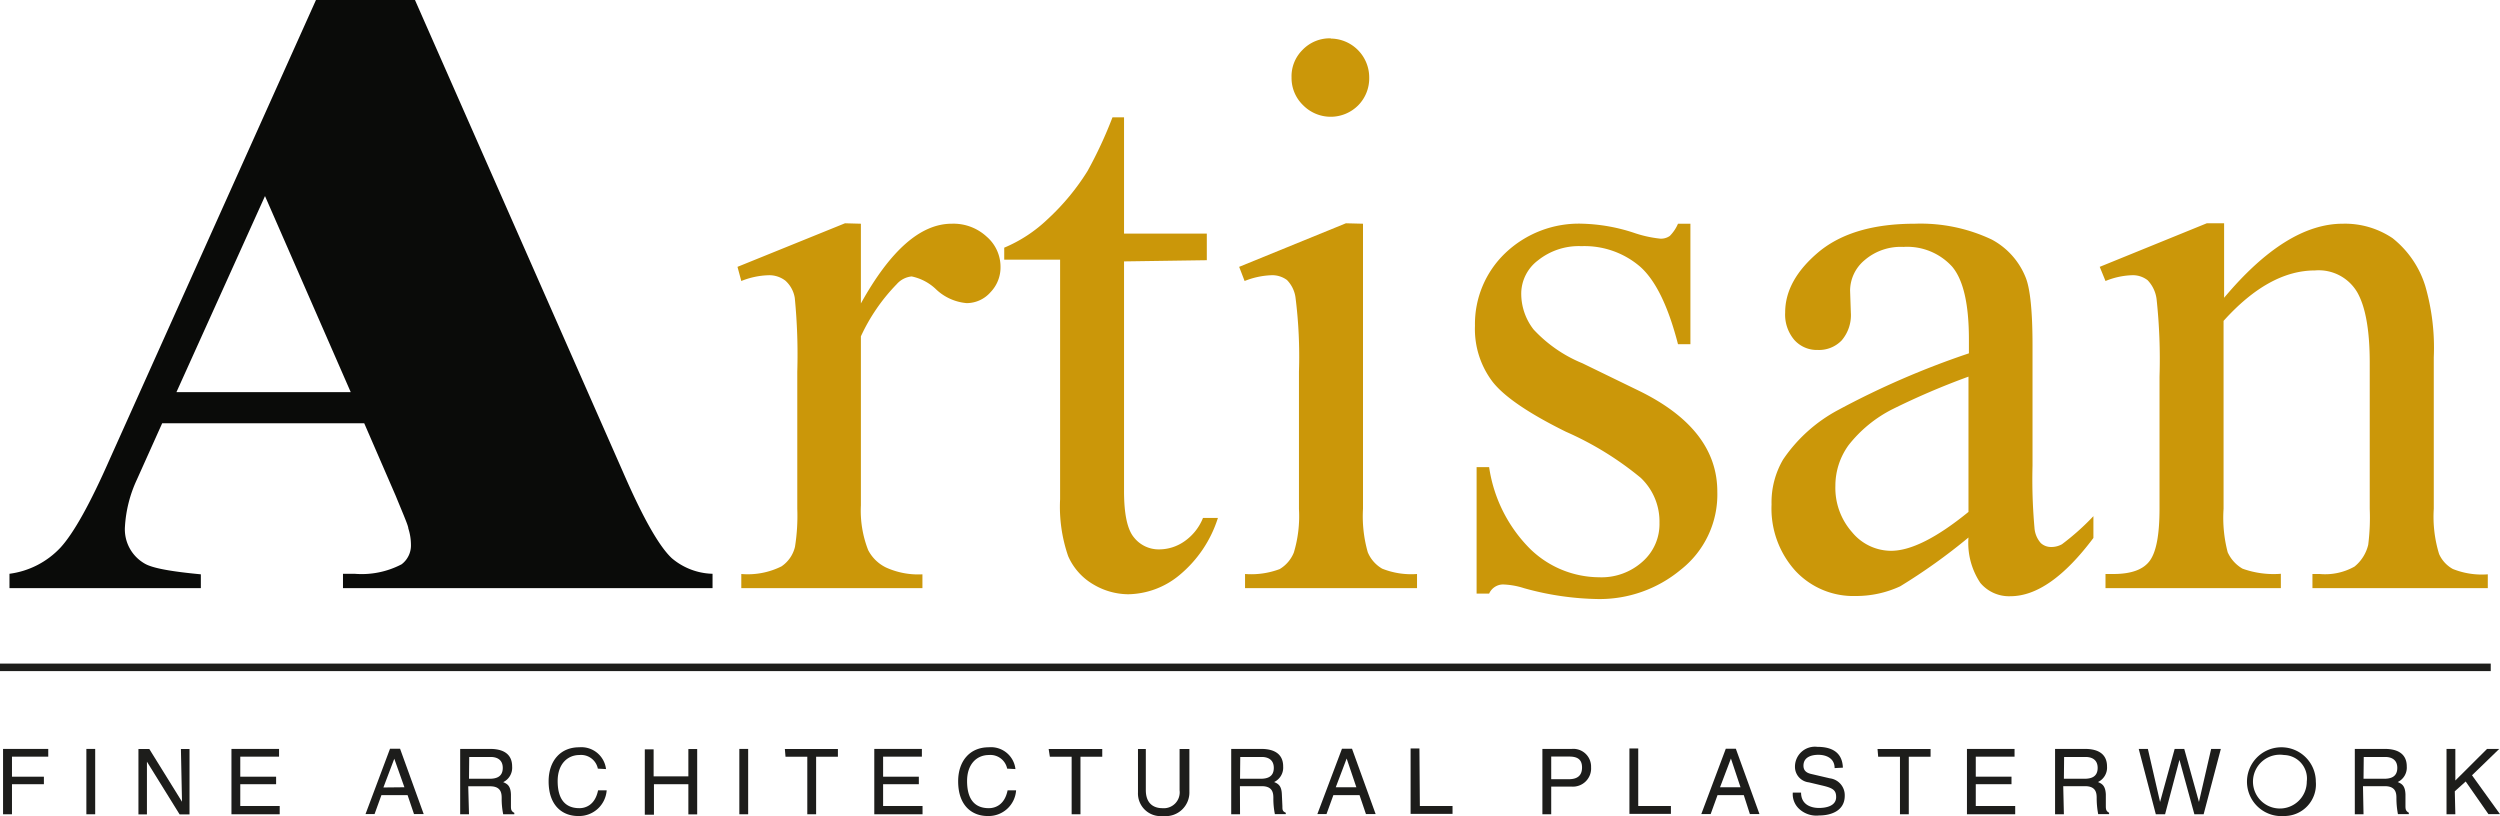
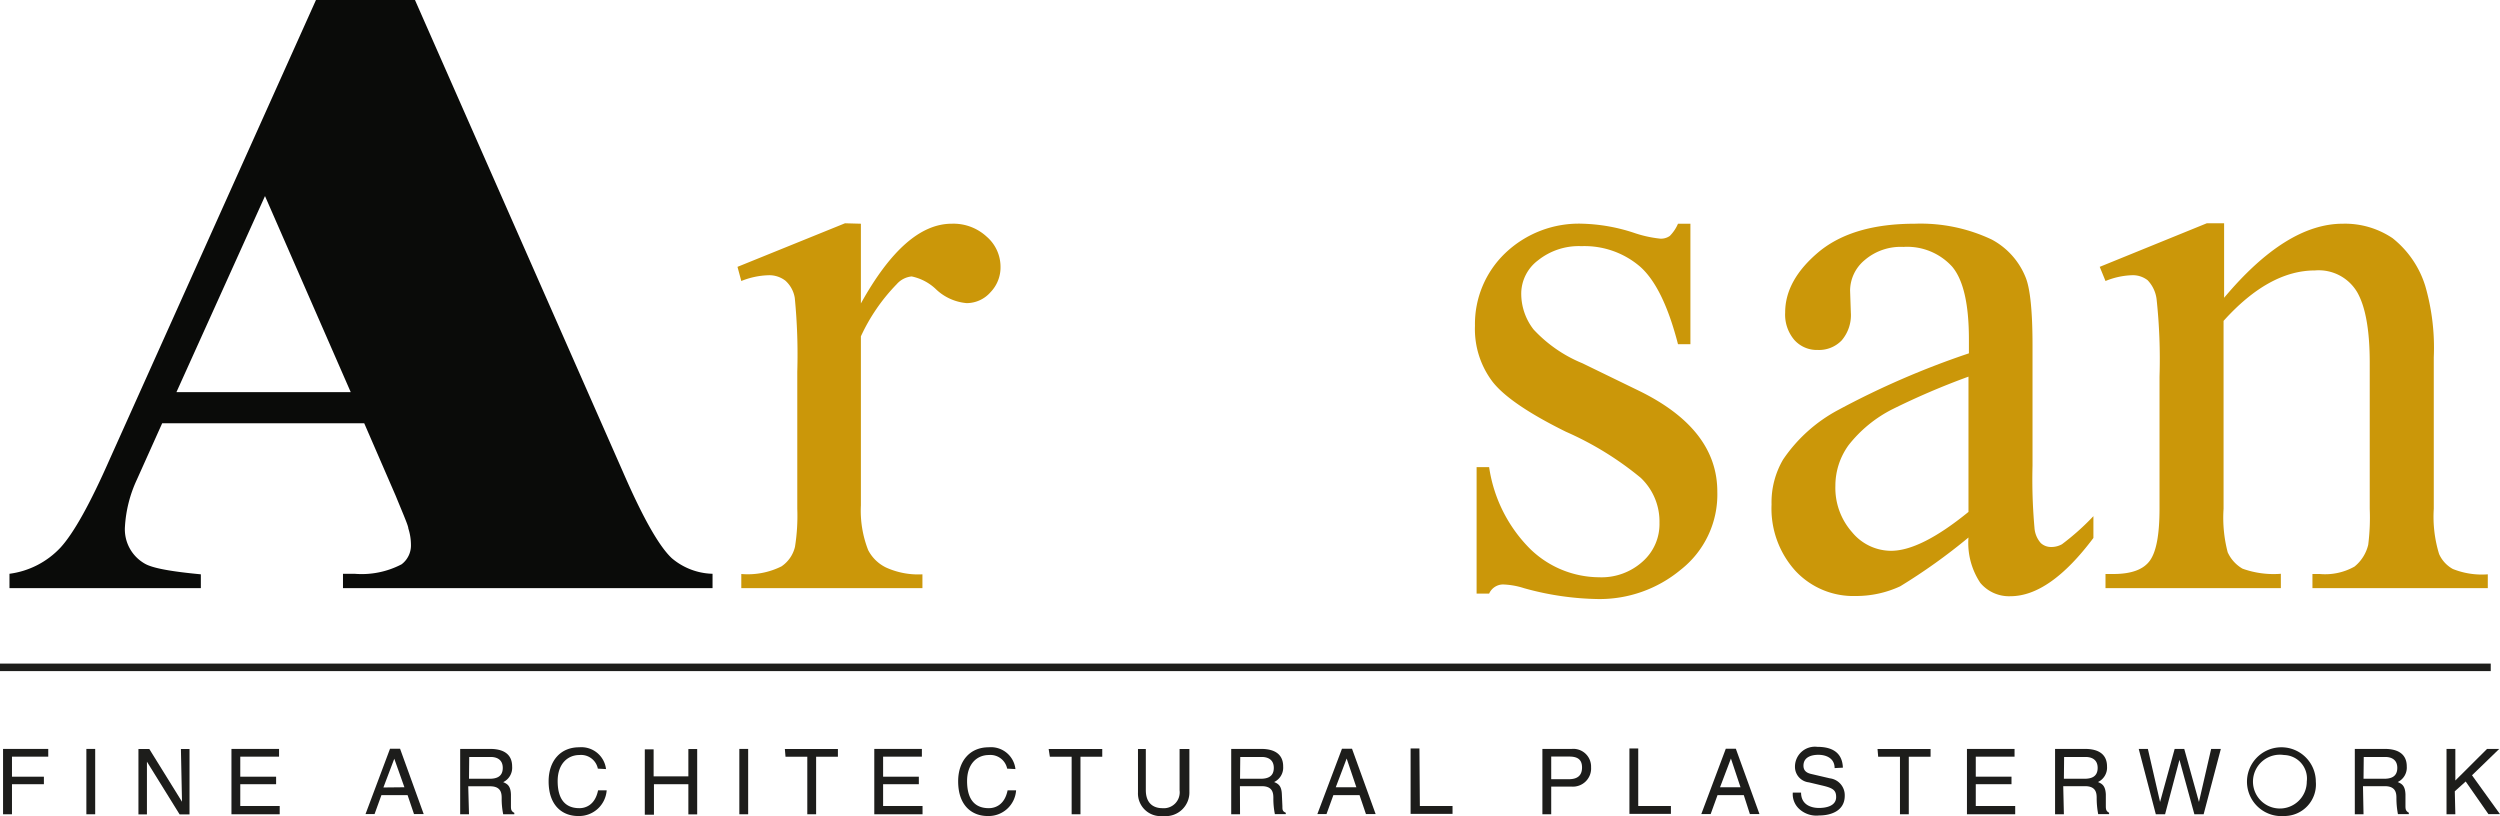
<svg xmlns="http://www.w3.org/2000/svg" id="Layer_1" data-name="Layer 1" viewBox="0 0 229.53 74.92">
  <defs>
    <style>.cls-1{fill:#0a0b09;}.cls-2{fill:#cb9709;}.cls-3{fill:none;stroke:#1d1d1b;stroke-width:0.69px;}.cls-4{fill:#1d1d1b;}</style>
  </defs>
  <path class="cls-1" d="M34.24,38.86H15.69l-2.33,5.19a11.84,11.84,0,0,0-1.09,4.33,3.62,3.62,0,0,0,1.79,3.35c.7.43,2.43.74,5.18,1V54H1.67V52.68a7.8,7.8,0,0,0,4.68-2.4q1.83-2,4.52-8.11L29.81,0H38.9L58,43.34q2.73,6.28,4.48,7.91a6,6,0,0,0,3.74,1.43V54H32.29V52.68h1.06a7.89,7.89,0,0,0,4.32-.87A2.17,2.17,0,0,0,38.53,50a4.92,4.92,0,0,0-.24-1.48c0-.24-.44-1.24-1.16-3ZM33,36l-7.87-18L17,36Z" transform="translate(-0.8)" />
  <path class="cls-2" d="M79.84,20.54v7.32c2.71-4.88,5.48-7.32,8.34-7.32a4.49,4.49,0,0,1,3.21,1.19,3.65,3.65,0,0,1,1.27,2.75,3.28,3.28,0,0,1-.92,2.35,2.92,2.92,0,0,1-2.19,1,4.66,4.66,0,0,1-2.77-1.23,4.57,4.57,0,0,0-2.28-1.22,2.1,2.1,0,0,0-1.37.71,17.11,17.11,0,0,0-3.29,4.79V46.4a9.94,9.94,0,0,0,.67,4.11,3.64,3.64,0,0,0,1.63,1.59,7.15,7.15,0,0,0,3.35.63V54H68.86v-1.3A6.94,6.94,0,0,0,72.55,52a3,3,0,0,0,1.24-1.8A18,18,0,0,0,74,46.71V34.12a53.32,53.32,0,0,0-.23-6.77,2.71,2.71,0,0,0-.86-1.58,2.42,2.42,0,0,0-1.55-.5,7.2,7.2,0,0,0-2.5.53l-.35-1.3,9.87-4Z" transform="translate(-0.8)" />
-   <path class="cls-2" d="M104,10.77V21.45h7.6v2.44L104,24V45.08c0,2.11.3,3.53.91,4.26a2.89,2.89,0,0,0,2.34,1.1,4.05,4.05,0,0,0,2.28-.73,4.76,4.76,0,0,0,1.72-2.16h1.37a11.17,11.17,0,0,1-3.53,5.25,7.54,7.54,0,0,1-4.7,1.76,6.34,6.34,0,0,1-3.2-.9,5.59,5.59,0,0,1-2.32-2.6,13.87,13.87,0,0,1-.74-5.22v-22H93V22.74a13.09,13.09,0,0,0,4-2.63,21.33,21.33,0,0,0,3.65-4.41,38.92,38.92,0,0,0,2.29-4.93Z" transform="translate(-0.8)" />
-   <path class="cls-2" d="M125.94,20.54V46.71a12,12,0,0,0,.44,4,3.14,3.14,0,0,0,1.32,1.5,7.18,7.18,0,0,0,3.2.49V54H115.11v-1.3a7.44,7.44,0,0,0,3.18-.45,3.14,3.14,0,0,0,1.3-1.52,11.59,11.59,0,0,0,.47-4V34.12a43.08,43.08,0,0,0-.32-6.83,2.85,2.85,0,0,0-.78-1.58,2.27,2.27,0,0,0-1.46-.44,7.28,7.28,0,0,0-2.43.53l-.5-1.3,9.8-4Zm-3-17a3.57,3.57,0,0,1,3.57,3.57,3.53,3.53,0,0,1-1,2.55,3.56,3.56,0,0,1-5.07,0,3.47,3.47,0,0,1-1.06-2.55,3.4,3.4,0,0,1,1-2.52A3.46,3.46,0,0,1,123,3.52Z" transform="translate(-0.8)" />
  <path class="cls-2" d="M156,20.54V31.6h-1.14q-1.35-5.24-3.48-7.12A7.83,7.83,0,0,0,146,22.6a6,6,0,0,0-4,1.31,3.84,3.84,0,0,0-1.53,2.92,5.35,5.35,0,0,0,1.13,3.42,12.64,12.64,0,0,0,4.48,3.1l5.18,2.52q7.22,3.52,7.21,9.28a8.77,8.77,0,0,1-3.36,7.16A11.65,11.65,0,0,1,147.54,55a26.53,26.53,0,0,1-6.82-1,7.06,7.06,0,0,0-1.92-.34,1.41,1.41,0,0,0-1.28.84h-1.15V42.89h1.15a13.33,13.33,0,0,0,3.8,7.54A9.15,9.15,0,0,0,147.61,53a5.63,5.63,0,0,0,4-1.44A4.59,4.59,0,0,0,153.16,48a5.52,5.52,0,0,0-1.72-4.13,29.27,29.27,0,0,0-6.87-4.23q-5.16-2.55-6.75-4.61a8,8,0,0,1-1.6-5.12A9,9,0,0,1,139,23.24a9.78,9.78,0,0,1,7.14-2.7,16.34,16.34,0,0,1,4.66.83,10.94,10.94,0,0,0,2.42.54,1.39,1.39,0,0,0,.89-.25,3.61,3.61,0,0,0,.75-1.12Z" transform="translate(-0.8)" />
  <path class="cls-2" d="M181.53,49.35a53.61,53.61,0,0,1-6.27,4.48,9.63,9.63,0,0,1-4.08.89,7.26,7.26,0,0,1-5.55-2.32,8.52,8.52,0,0,1-2.18-6.08,7.76,7.76,0,0,1,1.06-4.13,14.13,14.13,0,0,1,5.06-4.55,77.07,77.07,0,0,1,12-5.2V31.16q0-4.86-1.54-6.68a5.58,5.58,0,0,0-4.48-1.81A5.07,5.07,0,0,0,172,23.88a3.67,3.67,0,0,0-1.34,2.78l.07,2.06a3.56,3.56,0,0,1-.84,2.53,2.88,2.88,0,0,1-2.19.88,2.77,2.77,0,0,1-2.16-.92,3.59,3.59,0,0,1-.84-2.52q0-3,3.13-5.6c2.08-1.7,5-2.55,8.77-2.55A15.26,15.26,0,0,1,183.68,22a6.8,6.8,0,0,1,3.09,3.45c.42,1,.64,3.11.64,6.26V42.75a50,50,0,0,0,.18,5.71,2.35,2.35,0,0,0,.58,1.4,1.37,1.37,0,0,0,.94.36,2,2,0,0,0,1-.25A22.46,22.46,0,0,0,193,47.39v2q-4,5.34-7.61,5.35a3.44,3.44,0,0,1-2.77-1.22A6.61,6.61,0,0,1,181.53,49.35Zm0-2.32V34.58a68.31,68.31,0,0,0-7,3,12,12,0,0,0-4,3.28,6.34,6.34,0,0,0-1.22,3.75,6.13,6.13,0,0,0,1.54,4.26,4.65,4.65,0,0,0,3.53,1.7Q177.11,50.6,181.53,47Z" transform="translate(-0.8)" />
  <path class="cls-2" d="M205,27.34q5.7-6.8,10.89-6.8a7.82,7.82,0,0,1,4.58,1.33,9,9,0,0,1,3,4.39,20.42,20.42,0,0,1,.78,6.54V46.71a11.64,11.64,0,0,0,.49,4.16A2.93,2.93,0,0,0,226,52.24a7.18,7.18,0,0,0,3.21.49V54h-16.1v-1.3h.67a5.49,5.49,0,0,0,3.19-.68,3.66,3.66,0,0,0,1.26-2,19.88,19.88,0,0,0,.14-3.31V33.31q0-4.47-1.15-6.48a4.1,4.1,0,0,0-3.88-2q-4.22,0-8.39,4.63V46.71a12.51,12.51,0,0,0,.38,4,3.33,3.33,0,0,0,1.36,1.5,8.44,8.44,0,0,0,3.52.47V54h-16.1v-1.3h.72c1.66,0,2.78-.41,3.37-1.25s.87-2.42.87-4.77V34.58a51.48,51.48,0,0,0-.27-7.12,3.07,3.07,0,0,0-.82-1.73,2.22,2.22,0,0,0-1.48-.46,7,7,0,0,0-2.39.53l-.53-1.3,9.83-4H205Z" transform="translate(-0.8)" />
  <line class="cls-3" y1="61.27" x2="228.68" y2="61.27" />
  <path class="cls-4" d="M1.9,74.76H1.08v-6H5.23v.71H1.9v1.84H4.83V72H1.9Z" transform="translate(-0.8)" />
  <path class="cls-4" d="M9.54,74.76H8.73v-6h.81Z" transform="translate(-0.8)" />
  <path class="cls-4" d="M17.41,68.77h.79v6h-.91l-3-4.84h0v4.84h-.78v-6h1l3,4.84h0Z" transform="translate(-0.8)" />
  <path class="cls-4" d="M26.48,74.76H22.05v-6h4.37v.71H22.86v1.84h3.29V72H22.86v2h3.62Z" transform="translate(-0.8)" />
  <path class="cls-4" d="M35.82,73l-.63,1.74h-.83l2.25-6h.92l2.17,6h-.89L38.22,73Zm2.11-.72L37,69.66h0l-1,2.64Z" transform="translate(-0.8)" />
  <path class="cls-4" d="M43.86,74.76h-.81v-6h2.77c1,0,2,.34,2,1.61A1.47,1.47,0,0,1,47,71.81c.34.15.68.3.71,1.13l0,1.09c0,.33.05.46.31.6v.13H47a7.14,7.14,0,0,1-.14-1.5c0-.49-.1-1.07-1.07-1.07h-2Zm0-3.26h1.88c.59,0,1.22-.15,1.22-1s-.68-1-1.08-1h-2Z" transform="translate(-0.8)" />
-   <path class="cls-4" d="M55.69,70.57A1.57,1.57,0,0,0,54,69.32c-1.08,0-2,.81-2,2.39,0,1.41.5,2.49,2,2.49.52,0,1.43-.25,1.71-1.64h.79a2.54,2.54,0,0,1-2.63,2.36c-1.36,0-2.7-.88-2.7-3.19,0-1.84,1.06-3.12,2.8-3.12a2.28,2.28,0,0,1,2.47,2Z" transform="translate(-0.8)" />
+   <path class="cls-4" d="M55.69,70.57A1.57,1.57,0,0,0,54,69.32c-1.08,0-2,.81-2,2.39,0,1.41.5,2.49,2,2.49.52,0,1.43-.25,1.71-1.64h.79a2.54,2.54,0,0,1-2.63,2.36c-1.36,0-2.7-.88-2.7-3.19,0-1.84,1.06-3.12,2.8-3.12a2.28,2.28,0,0,1,2.47,2" transform="translate(-0.8)" />
  <path class="cls-4" d="M64,68.77h.81v6H64V72H60.84v2.8H60v-6h.81v2.48H64Z" transform="translate(-0.8)" />
  <path class="cls-4" d="M69.49,74.76h-.81v-6h.81Z" transform="translate(-0.8)" />
  <path class="cls-4" d="M72.86,68.77h4.87v.71h-2v5.28h-.81V69.48h-2Z" transform="translate(-0.8)" />
  <path class="cls-4" d="M85.5,74.76H81.07v-6h4.37v.71H81.88v1.84h3.28V72H81.88v2H85.5Z" transform="translate(-0.8)" />
  <path class="cls-4" d="M93.27,70.57a1.57,1.57,0,0,0-1.68-1.25c-1.09,0-2,.81-2,2.39,0,1.41.5,2.49,2,2.49.53,0,1.44-.25,1.72-1.64h.78a2.53,2.53,0,0,1-2.62,2.36c-1.36,0-2.7-.88-2.7-3.19,0-1.84,1.06-3.12,2.8-3.12a2.26,2.26,0,0,1,2.46,2Z" transform="translate(-0.8)" />
  <path class="cls-4" d="M97.08,68.77H102v.71h-2v5.28h-.81V69.48h-2Z" transform="translate(-0.8)" />
  <path class="cls-4" d="M110,68.77v3.89a2.18,2.18,0,0,1-2.42,2.26,2.08,2.08,0,0,1-2.3-2.15v-4H106v3.77c0,1.3.79,1.66,1.52,1.66a1.46,1.46,0,0,0,1.58-1.64V68.77Z" transform="translate(-0.8)" />
  <path class="cls-4" d="M114.65,74.76h-.81v-6h2.77c1,0,2,.34,2,1.61a1.47,1.47,0,0,1-.83,1.43c.34.15.68.3.71,1.13l.05,1.09c0,.33,0,.46.31.6v.13h-1a7.14,7.14,0,0,1-.14-1.5c0-.49-.1-1.07-1.07-1.07h-2Zm0-3.26h1.88c.59,0,1.22-.15,1.22-1s-.68-1-1.08-1h-2Z" transform="translate(-0.8)" />
  <path class="cls-4" d="M123.22,73l-.63,1.74h-.84l2.26-6h.92l2.17,6h-.89L125.62,73Zm2.11-.72-.89-2.64h0l-1,2.64Z" transform="translate(-0.8)" />
  <path class="cls-4" d="M131.16,74h3v.72h-3.85v-6h.81Z" transform="translate(-0.8)" />
  <path class="cls-4" d="M143.22,74.76h-.81v-6h2.69a1.63,1.63,0,0,1,1.78,1.68,1.67,1.67,0,0,1-1.78,1.78h-1.88Zm0-3.22h1.61c.72,0,1.22-.27,1.22-1.08s-.52-1-1.19-1h-1.64Z" transform="translate(-0.8)" />
  <path class="cls-4" d="M151.21,74h3v.72H150.4v-6h.81Z" transform="translate(-0.8)" />
  <path class="cls-4" d="M158.49,73l-.63,1.74H157l2.25-6h.92l2.17,6h-.88L160.9,73Zm2.11-.72-.88-2.64h0l-1,2.64Z" transform="translate(-0.8)" />
  <path class="cls-4" d="M169.24,70.52c0-.93-.81-1.22-1.49-1.22-.51,0-1.37.14-1.37,1,0,.51.36.68.71.76l1.71.4a1.56,1.56,0,0,1,1.37,1.6c0,1.42-1.32,1.81-2.35,1.81a2.33,2.33,0,0,1-1.81-.58,1.84,1.84,0,0,1-.61-1.52h.76c0,1.09.88,1.41,1.65,1.41.59,0,1.57-.15,1.57-1,0-.63-.29-.83-1.28-1.06l-1.22-.29a1.43,1.43,0,0,1-1.28-1.41,1.83,1.83,0,0,1,2.06-1.85c2.09,0,2.31,1.25,2.34,1.91Z" transform="translate(-0.8)" />
  <path class="cls-4" d="M173.18,68.77h4.87v.71h-2v5.28h-.81V69.48h-2Z" transform="translate(-0.8)" />
  <path class="cls-4" d="M185.82,74.76h-4.43v-6h4.37v.71H182.2v1.84h3.28V72H182.2v2h3.62Z" transform="translate(-0.8)" />
  <path class="cls-4" d="M190.29,74.76h-.81v-6h2.77c1,0,2,.34,2,1.61a1.47,1.47,0,0,1-.83,1.43c.34.15.68.3.72,1.13l0,1.09c0,.33.05.46.3.6v.13h-1a7.88,7.88,0,0,1-.14-1.5c0-.49-.1-1.07-1.07-1.07h-2Zm0-3.26h1.88c.59,0,1.22-.15,1.22-1s-.68-1-1.08-1h-2Z" transform="translate(-0.8)" />
  <path class="cls-4" d="M199.58,74.76h-.85l-1.57-6H198l1.12,4.87h0l1.34-4.87h.88l1.35,4.87h0l1.12-4.87h.89l-1.58,6h-.85l-1.37-5h0Z" transform="translate(-0.8)" />
  <path class="cls-4" d="M210.5,74.92a3.16,3.16,0,1,1,2.92-3.16A2.9,2.9,0,0,1,210.5,74.92Zm0-5.6a2.47,2.47,0,1,0,2.09,2.44A2.16,2.16,0,0,0,210.5,69.32Z" transform="translate(-0.8)" />
  <path class="cls-4" d="M217.8,74.76H217v-6h2.77c1,0,2,.34,2,1.61a1.47,1.47,0,0,1-.83,1.43c.34.15.68.3.71,1.13l0,1.09c0,.33.06.46.31.6v.13h-1a7.88,7.88,0,0,1-.14-1.5c0-.49-.1-1.07-1.07-1.07h-2Zm0-3.26h1.88c.59,0,1.22-.15,1.22-1s-.68-1-1.08-1h-2Z" transform="translate(-0.8)" />
  <path class="cls-4" d="M226.23,74.76h-.81v-6h.81v2.9l2.91-2.9h1.12l-2.5,2.42,2.57,3.57h-1.06l-2.09-3-1,.9Z" transform="translate(-0.8)" />
</svg>